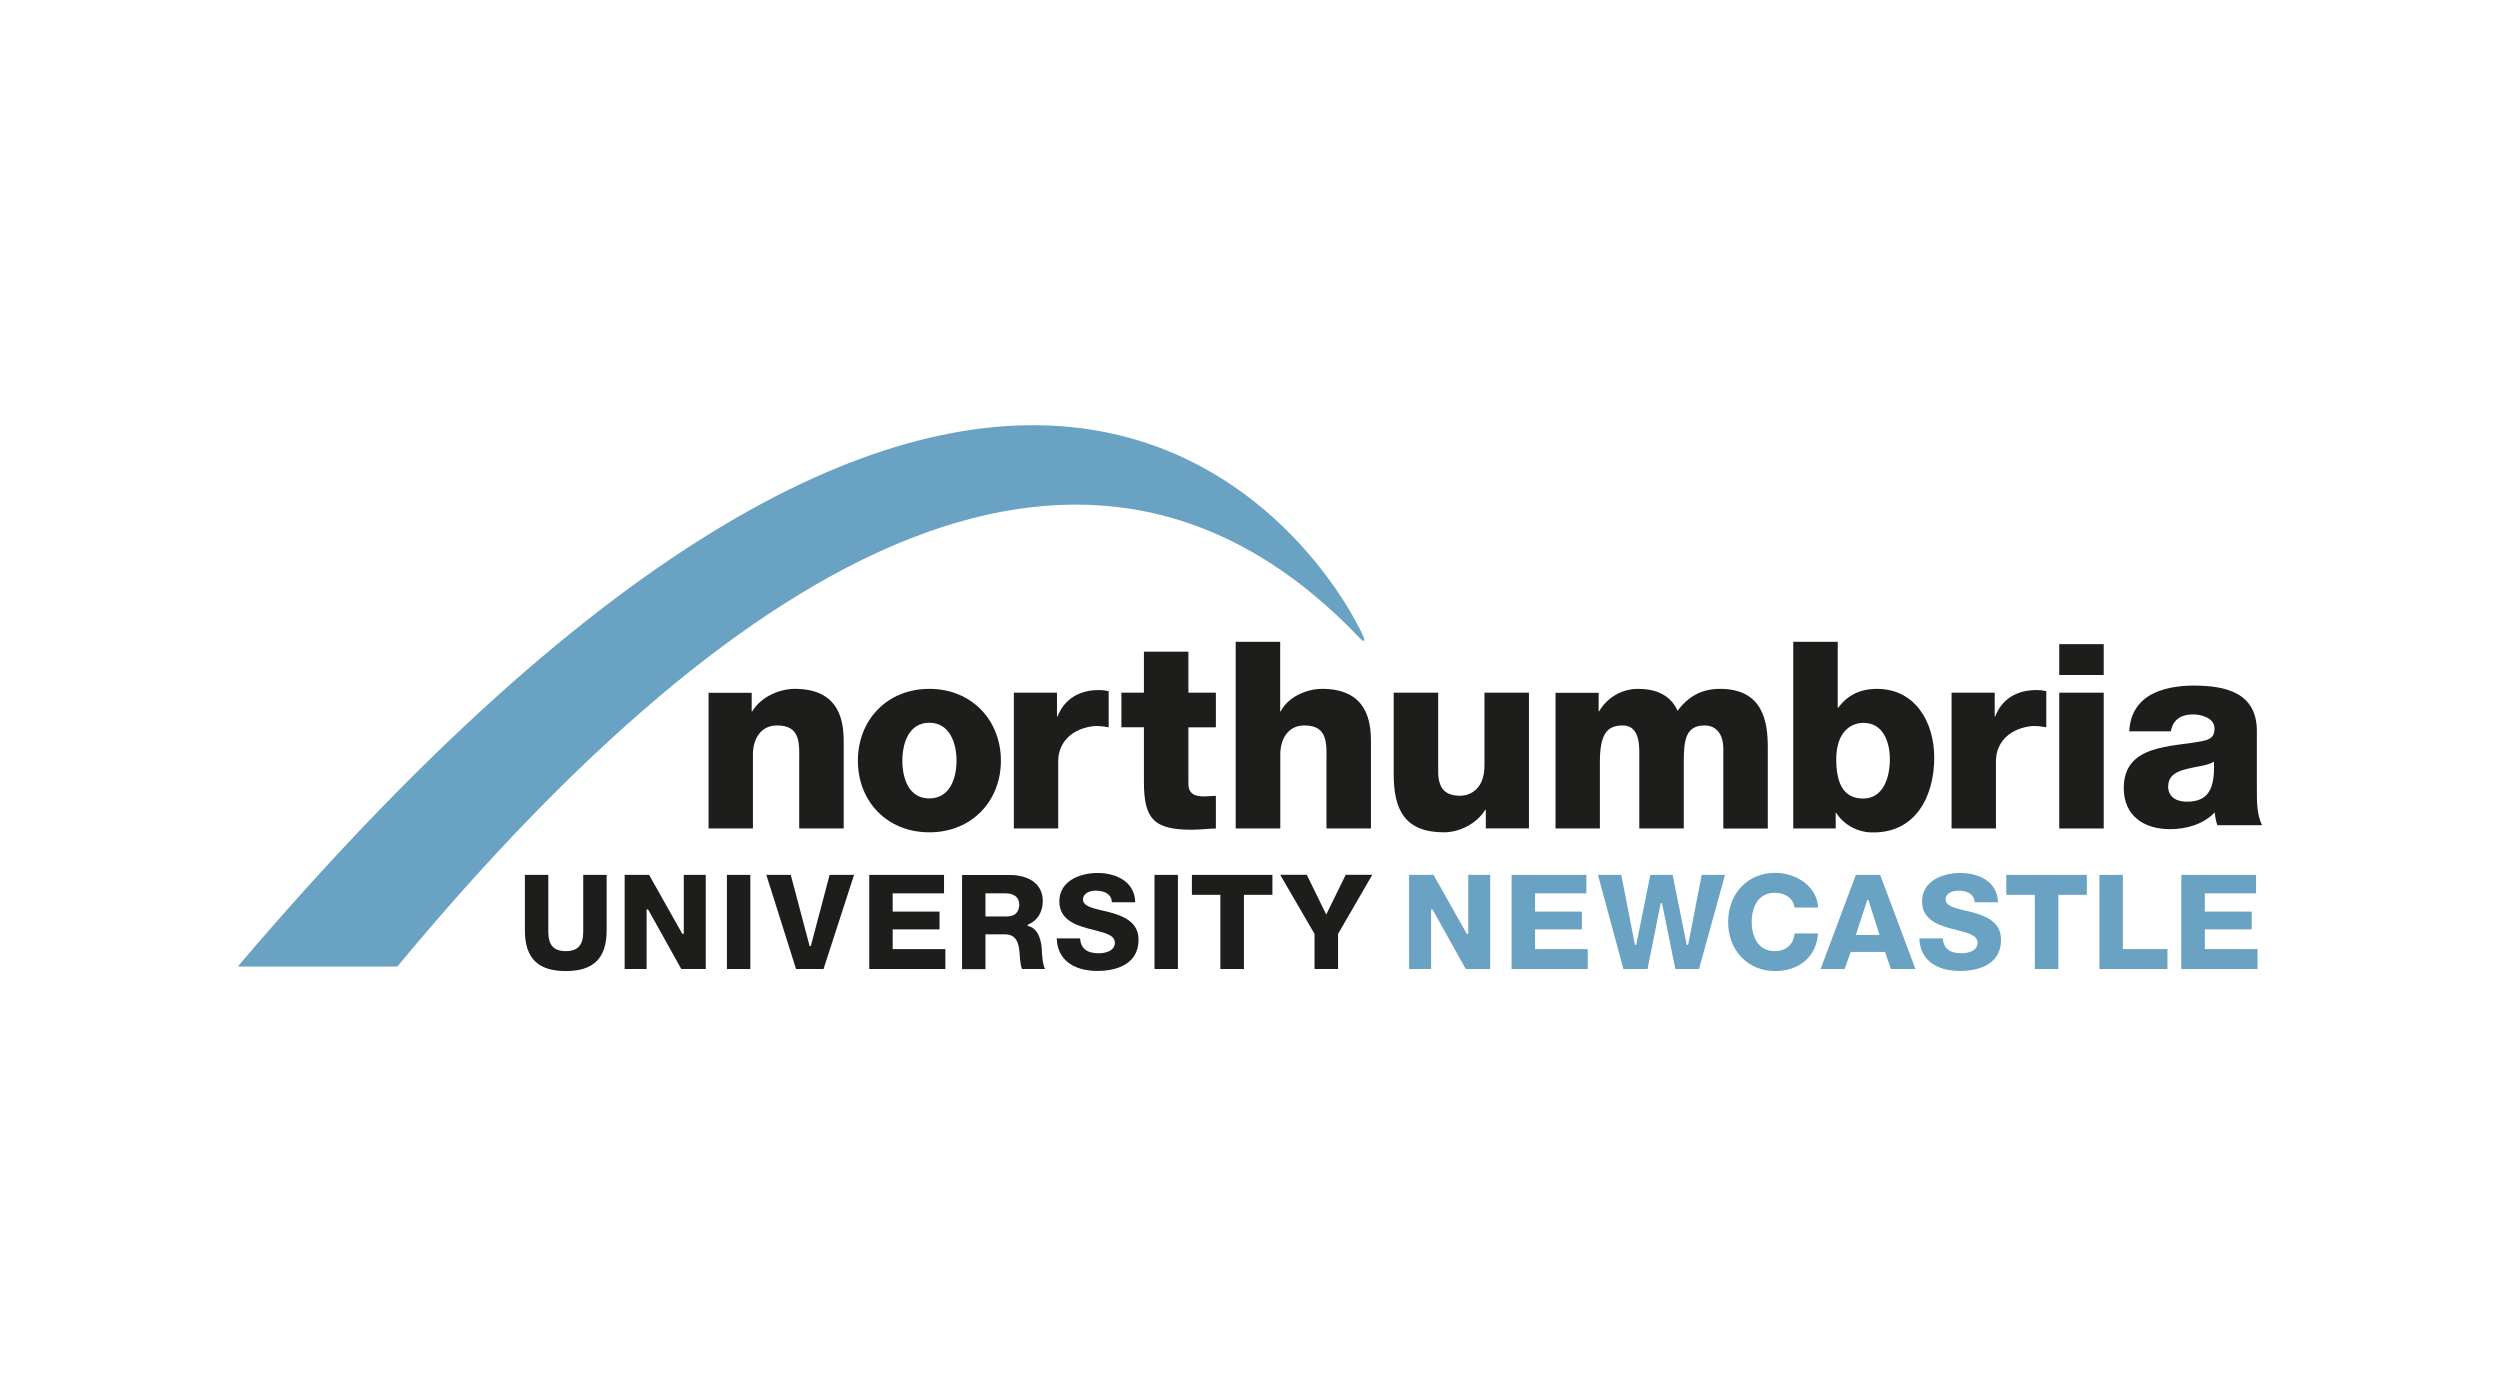
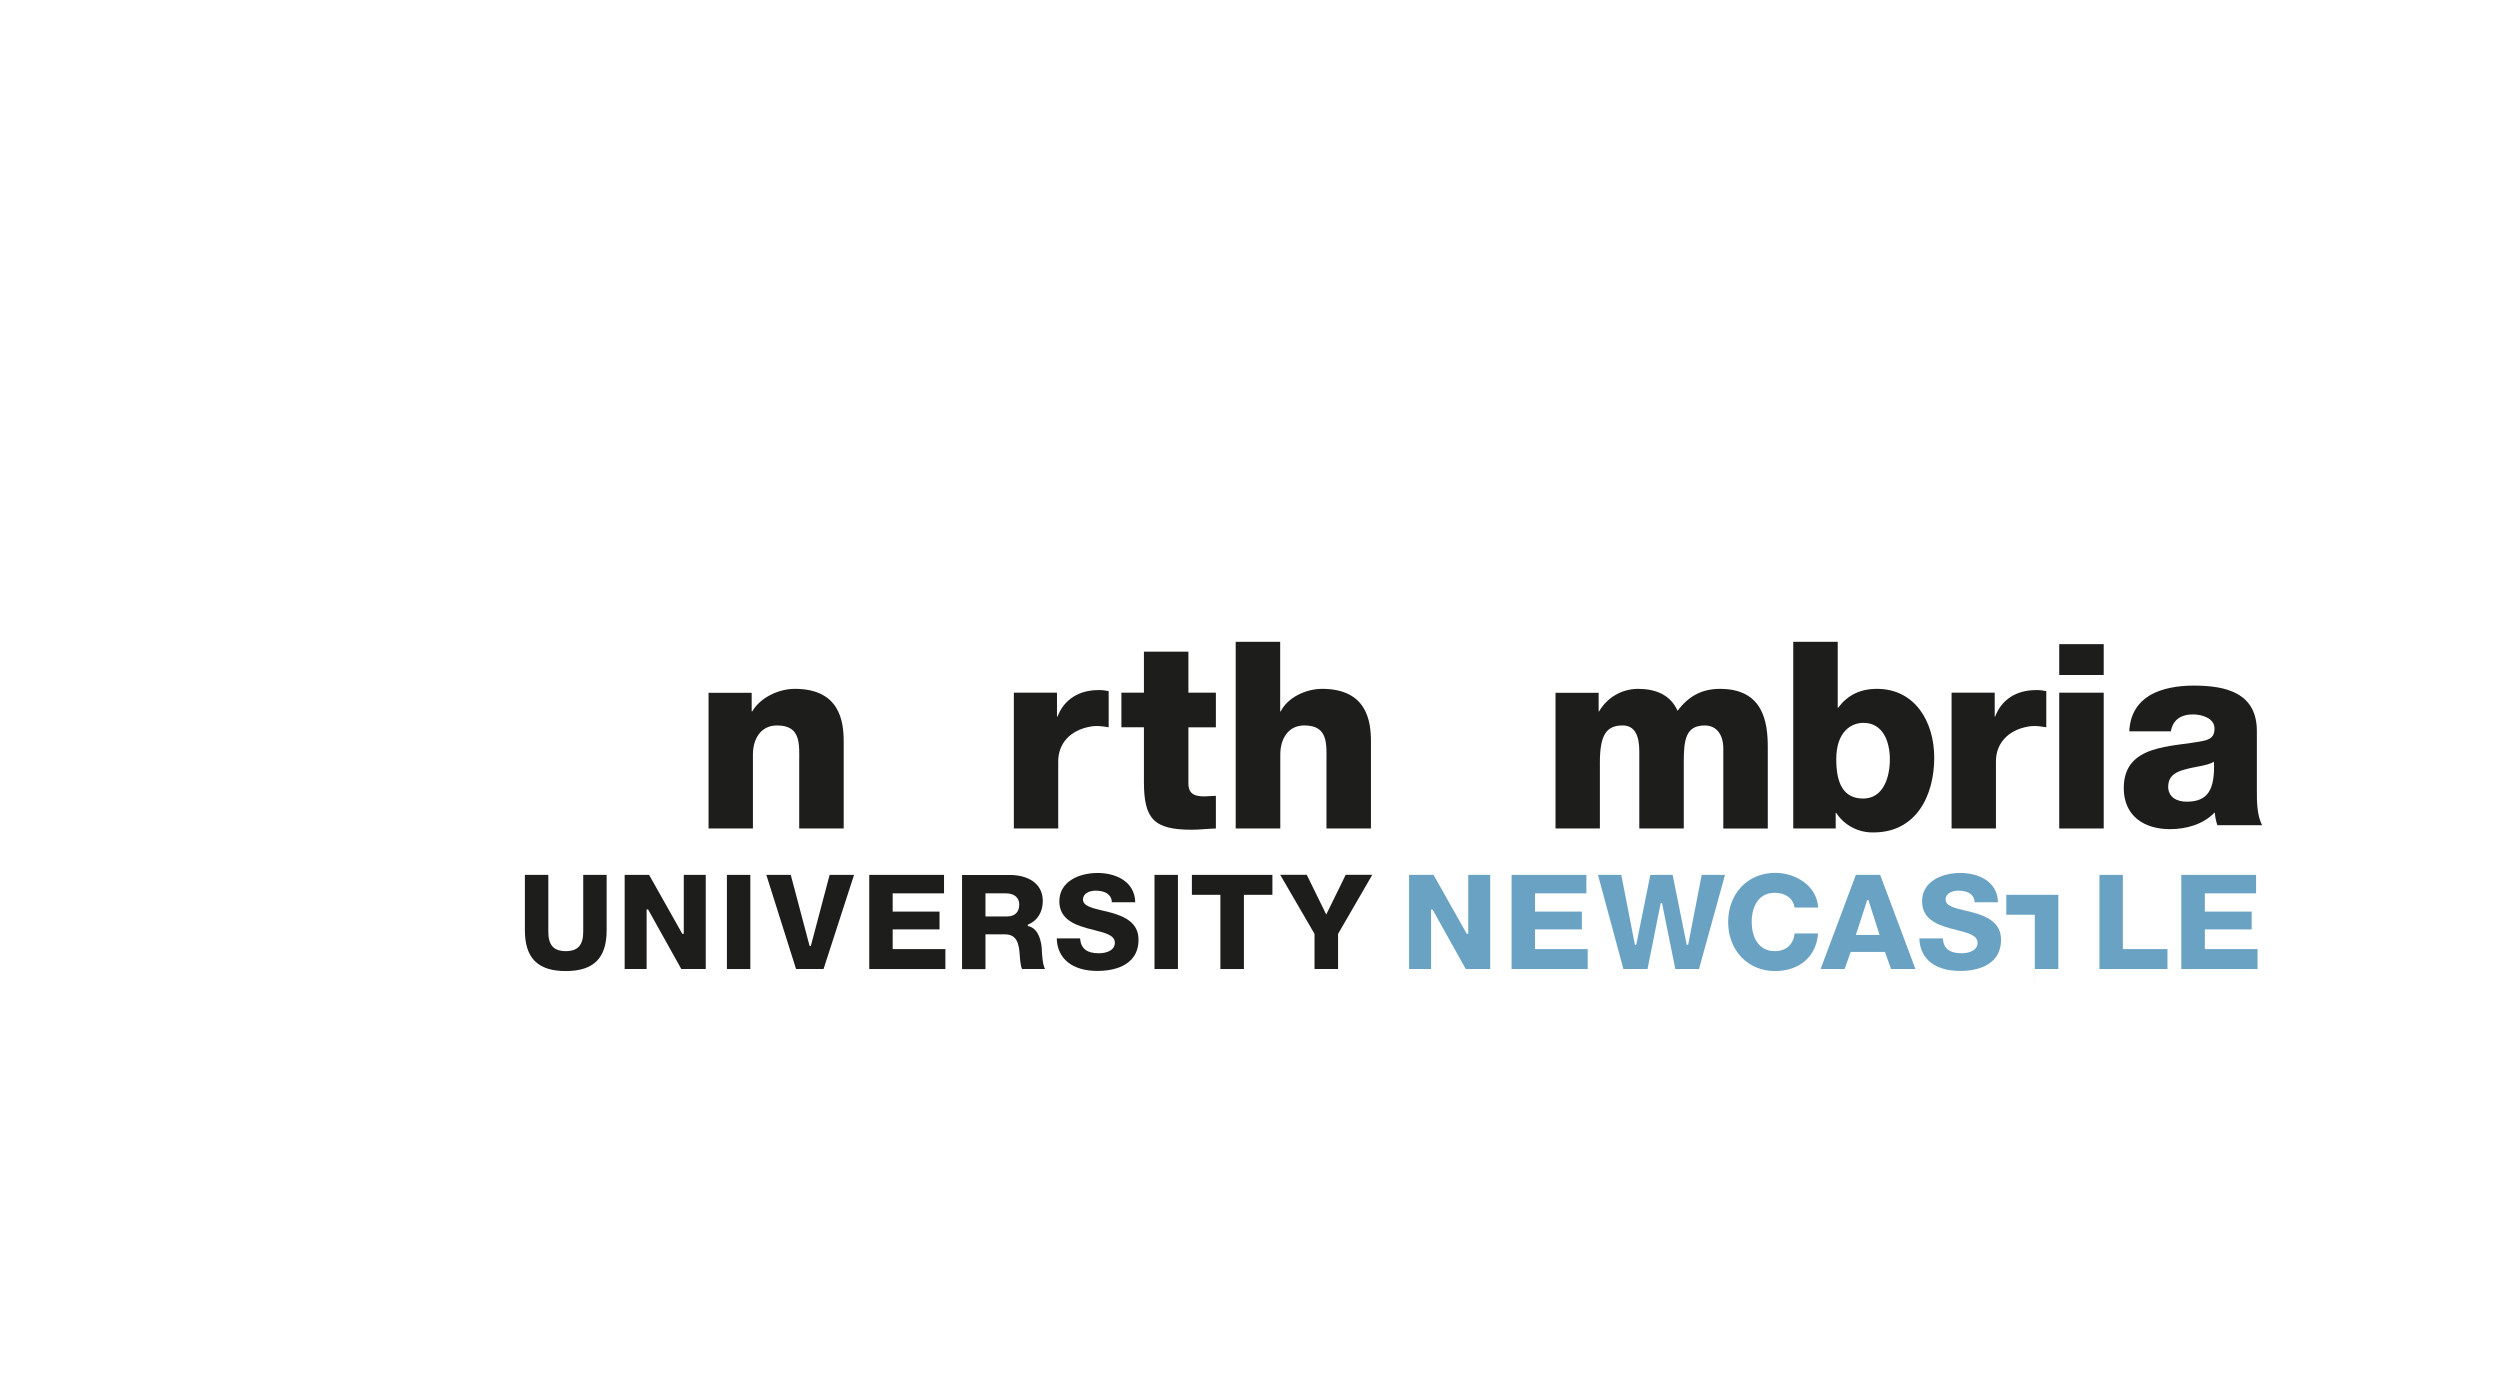
<svg xmlns="http://www.w3.org/2000/svg" id="Layer_2" viewBox="0 0 222 124">
  <g id="Logos">
    <g id="northumbria">
      <rect width="222" height="124" style="fill:#fff;" />
      <g id="Layer_2-2">
        <g id="Layer_1-2">
-           <path d="M80.13,67.55c0-1.53.56-3.37,2.39-3.37s2.42,1.83,2.42,3.37-.58,3.35-2.42,3.35-2.39-1.81-2.39-3.35ZM76.18,67.55c0,3.62,2.6,6.36,6.34,6.36s6.36-2.74,6.36-6.36-2.62-6.38-6.36-6.38-6.34,2.76-6.34,6.38Z" style="fill:#1d1d1b; fill-rule:evenodd;" />
          <path d="M192.54,69.82c0-.95.74-1.32,1.62-1.53.86-.23,1.88-.3,2.44-.65.09,2.48-.53,3.55-2.42,3.55-.88,0-1.65-.39-1.65-1.37ZM192.77,64.95c.18-1.02.88-1.51,1.97-1.51.81,0,1.91.35,1.91,1.25,0,.74-.37.97-1.05,1.11-2.74.56-7.01.26-7.01,4.18,0,2.48,1.81,3.65,4.11,3.65,1.43,0,2.95-.42,3.97-1.49.03.39.11.77.23,1.14h3.97c-.46-.95-.46-2.07-.46-3.09v-5.27c0-3.41-2.76-4.04-5.62-4.04-1.37,0-2.76.23-3.83.83-1.07.63-1.81,1.65-1.88,3.23h3.69Z" style="fill:#1d1d1b; fill-rule:evenodd;" />
          <path d="M62.91,73.57h3.95v-6.57c0-1.32.65-2.58,2.14-2.58,2.16,0,1.97,1.67,1.97,3.32v5.83h3.95v-7.73c0-1.74-.32-4.67-4.34-4.67-1.44,0-3.06.77-3.78,2h-.05v-1.65h-3.83v12.05Z" style="fill:#1d1d1b;" />
          <path d="M107.97,61.51h-2.44v-3.64h-3.95v3.64h-2v3.07h2v4.85c0,3.27.86,4.25,4.23,4.25.72,0,1.44-.09,2.16-.11v-2.9c-.35,0-.7.05-1.02.05-.86,0-1.42-.21-1.42-1.16v-4.97h2.44v-3.07Z" style="fill:#1d1d1b;" />
          <path d="M109.74,73.57h3.95v-6.57c0-1.32.65-2.58,2.13-2.58,2.16,0,1.97,1.67,1.97,3.32v5.83h3.95v-7.73c0-1.74-.32-4.67-4.34-4.67-1.44,0-3.06.77-3.67,2h-.05v-6.18h-3.95v16.58Z" style="fill:#1d1d1b;" />
-           <path d="M135.77,61.51h-3.95v6.46c0,2.14-1.3,2.69-2.16,2.69-1.25,0-1.95-.56-1.95-2.16v-6.99h-3.95v7.25c0,3.16,1,5.15,4.46,5.15,1.39,0,2.92-.77,3.67-2h.05v1.65h3.83v-12.05Z" style="fill:#1d1d1b;" />
          <path d="M138.12,73.57h3.95v-5.88c0-2.46.6-3.27,2.02-3.27,1.07,0,1.48.88,1.48,2.3v6.85h3.95v-5.9c0-1.95.16-3.25,1.86-3.25,1.02,0,1.65.77,1.65,2.07v7.08h3.95v-7.2c0-2.3-.42-5.2-4.25-5.2-1.63,0-2.81.67-3.76,1.95-.65-1.46-2-1.95-3.51-1.95-1.43,0-2.74.76-3.46,2h-.04v-1.65h-3.83v12.05Z" style="fill:#1d1d1b;" />
          <path d="M159.25,73.57h3.76v-1.39h.04c.73,1.12,1.99,1.77,3.32,1.74,3.78,0,5.39-3.25,5.39-6.64,0-3.14-1.67-6.11-5.09-6.11-1.48,0-2.62.56-3.43,1.67h-.05v-5.85h-3.95v16.58ZM165.48,64.19c1.74,0,2.34,1.69,2.34,3.23,0,1.65-.6,3.49-2.37,3.49s-2.39-1.37-2.39-3.49c0-2.48,1.35-3.23,2.41-3.23h0Z" style="fill:#1d1d1b; fill-rule:evenodd;" />
          <polygon points="182.86 73.57 186.81 73.57 186.81 61.51 182.86 61.51 182.86 73.57 182.86 73.57" style="fill:#1d1d1b;" />
          <polygon points="182.86 59.94 186.81 59.94 186.81 57.2 182.86 57.2 182.86 59.94 182.86 59.94" style="fill:#1d1d1b;" />
          <path d="M90.02,73.57h3.95v-5.97c0-1.51.99-2.77,2.92-3.09.71-.12,1.41.07,1.56.07v-3.21c-.3-.06-.61-.1-.92-.09-1.69,0-3.04.81-3.62,2.35h-.05v-2.12h-3.83v12.05Z" style="fill:#1d1d1b;" />
          <path d="M173.29,73.57h3.95v-5.97c0-1.51.99-2.77,2.91-3.09.72-.12,1.41.07,1.56.07v-3.21c-.29-.06-.61-.1-.92-.09-1.7,0-3.04.81-3.62,2.35h-.04v-2.12h-3.83v12.05Z" style="fill:#1d1d1b;" />
          <path d="M46.61,77.69v4.92c0,2.47,1.15,3.62,3.63,3.62s3.63-1.15,3.63-3.62v-4.92h-2.08v5.05c0,1.19-.48,1.72-1.55,1.72s-1.55-.53-1.55-1.72v-5.05h-2.08Z" style="fill:#1d1d1b;" />
          <path d="M60.5,86.05h2.17v-8.36h-1.95v5.23h-.13l-.02-.03-2.93-5.2h-2.17v8.36h1.95v-5.29h.13l2.95,5.29Z" style="fill:#1d1d1b;" />
          <path d="M64.55,86.05h2.08v-8.36h-2.08v8.36Z" style="fill:#1d1d1b;" />
          <path d="M70.68,86.05h2.45l2.71-8.36h-2.17l-1.67,6.32h-.12v-.05s-1.66-6.27-1.66-6.27h-2.17l2.64,8.36Z" style="fill:#1d1d1b;" />
          <path d="M77.19,86.05h6.76v-1.77h-4.68v-1.75h4.16v-1.58h-4.16v-1.62h4.56v-1.64h-6.64v8.36Z" style="fill:#1d1d1b;" />
          <path d="M90.77,86.05h2.03c-.22-.39-.26-1.26-.29-1.7v-.14c-.11-1.14-.51-1.81-1.19-1.97h-.05v-.13l.04-.02c.8-.31,1.29-1.1,1.29-2.07,0-1.71-1.5-2.32-2.91-2.32h-4.26v8.36h2.08v-3.09h1.74c1.09,0,1.24.93,1.3,1.8,0,.03,0,.08.01.14.02.3.07.91.21,1.16ZM89.43,81.38h-1.92v-2.05h1.82c.73,0,1.18.38,1.18.98,0,.69-.39,1.07-1.09,1.07Z" style="fill:#1d1d1b;" />
          <path d="M93.84,83.32c.04,1.82,1.39,2.9,3.62,2.9,1.09,0,3.64-.27,3.64-2.78,0-1.5-1.22-2.05-2.42-2.39-.26-.07-.52-.14-.77-.19-.97-.23-1.74-.42-1.74-.98s.59-.79,1.13-.79c.3,0,.86.05,1.19.4.16.17.24.39.24.63h2.08c-.05-1.92-1.82-2.6-3.34-2.6-1.69,0-3.4.78-3.4,2.51,0,1.49,1.17,2.03,2.44,2.39.22.06.44.12.65.17.99.25,1.84.46,1.84,1.13s-.74.93-1.42.93c-1.07,0-1.6-.42-1.67-1.32h-2.09Z" style="fill:#1d1d1b;" />
          <path d="M102.52,86.05h2.08v-8.36h-2.08v8.36Z" style="fill:#1d1d1b;" />
          <path d="M108.38,86.05h2.08v-6.59h2.53v-1.77h-7.15v1.77h2.53v6.59Z" style="fill:#1d1d1b;" />
          <path d="M116.74,86.05h2.08v-3.12h0s3.04-5.25,3.04-5.25h-2.36l-1.73,3.53-1.73-3.53h-2.36l3.05,5.25v3.12Z" style="fill:#1d1d1b;" />
          <path d="M130.16,86.05h2.17v-8.36h-1.95v5.23h-.13l-.02-.03-2.93-5.2h-2.17v8.36h1.95v-5.29h.13l2.95,5.29Z" style="fill:#69a2c2;" />
          <path d="M134.23,86.05h6.76v-1.77h-4.68v-1.75h4.16v-1.58h-4.16v-1.62h4.56v-1.64h-6.64v8.36Z" style="fill:#69a2c2;" />
          <path d="M148.76,86.05h2.11l2.31-8.36h-2.07l-1.2,6.21h-.13l-1.25-6.21h-1.98l-1.25,6.21h-.13v-.05s-1.2-6.16-1.2-6.16h-2.07l2.26,8.36h2.14l1.17-5.85h.13v.05s1.17,5.8,1.17,5.8Z" style="fill:#69a2c2;" />
          <path d="M157.63,77.51c-2.42,0-4.17,1.83-4.17,4.36s1.75,4.36,4.17,4.36c2.18,0,3.67-1.31,3.81-3.34h-2.08c-.11,1-.75,1.57-1.77,1.57-1.5,0-2.04-1.34-2.04-2.59s.53-2.59,2.04-2.59c.97,0,1.63.49,1.77,1.31h2.09c-.1-1.93-2-3.08-3.81-3.08Z" style="fill:#69a2c2;" />
          <path d="M167.92,86.05h2.17l-3.13-8.36h-2.16l-3.13,8.36h2.13l.54-1.52h3.06v.04s.52,1.48.52,1.48ZM166.91,83.02h-2.11l1.01-3.1h.12v.05s.98,3.06.98,3.06Z" style="fill:#69a2c2;" />
          <path d="M170.44,83.32c.04,1.82,1.39,2.9,3.62,2.9,1.09,0,3.63-.27,3.63-2.78,0-1.5-1.22-2.05-2.41-2.39-.26-.07-.52-.14-.77-.19-.97-.23-1.74-.42-1.74-.98s.59-.79,1.14-.79c.3,0,.86.05,1.19.4.16.17.25.39.24.63h2.08c-.05-1.92-1.82-2.6-3.34-2.6-1.69,0-3.4.78-3.4,2.51,0,1.49,1.17,2.03,2.44,2.39.22.06.44.12.65.17.99.25,1.84.46,1.84,1.13s-.73.93-1.42.93c-1.07,0-1.6-.42-1.67-1.32h-2.09Z" style="fill:#69a2c2;" />
-           <path d="M180.7,86.05h2.08v-6.59h2.53v-1.77h-7.15v1.77h2.53v6.59Z" style="fill:#69a2c2;" />
+           <path d="M180.7,86.05h2.08v-6.59h2.53h-7.15v1.77h2.53v6.59Z" style="fill:#69a2c2;" />
          <path d="M186.43,86.05h6.04v-1.77h-3.96v-6.59h-2.08v8.36Z" style="fill:#69a2c2;" />
          <path d="M193.71,86.05h6.76v-1.77h-4.68v-1.75h4.16v-1.58h-4.16v-1.62h4.55v-1.64h-6.64v8.36Z" style="fill:#69a2c2;" />
-           <path d="M21.25,85.69c-.04.05-.08.09-.12.14h14.15c31.12-37.51,61.81-54.16,85.57-29.06.16.17.47.3.2-.3-3.14-6.86-30.58-52.08-99.81,29.21Z" style="fill:#69a2c2;" />
        </g>
      </g>
    </g>
  </g>
</svg>